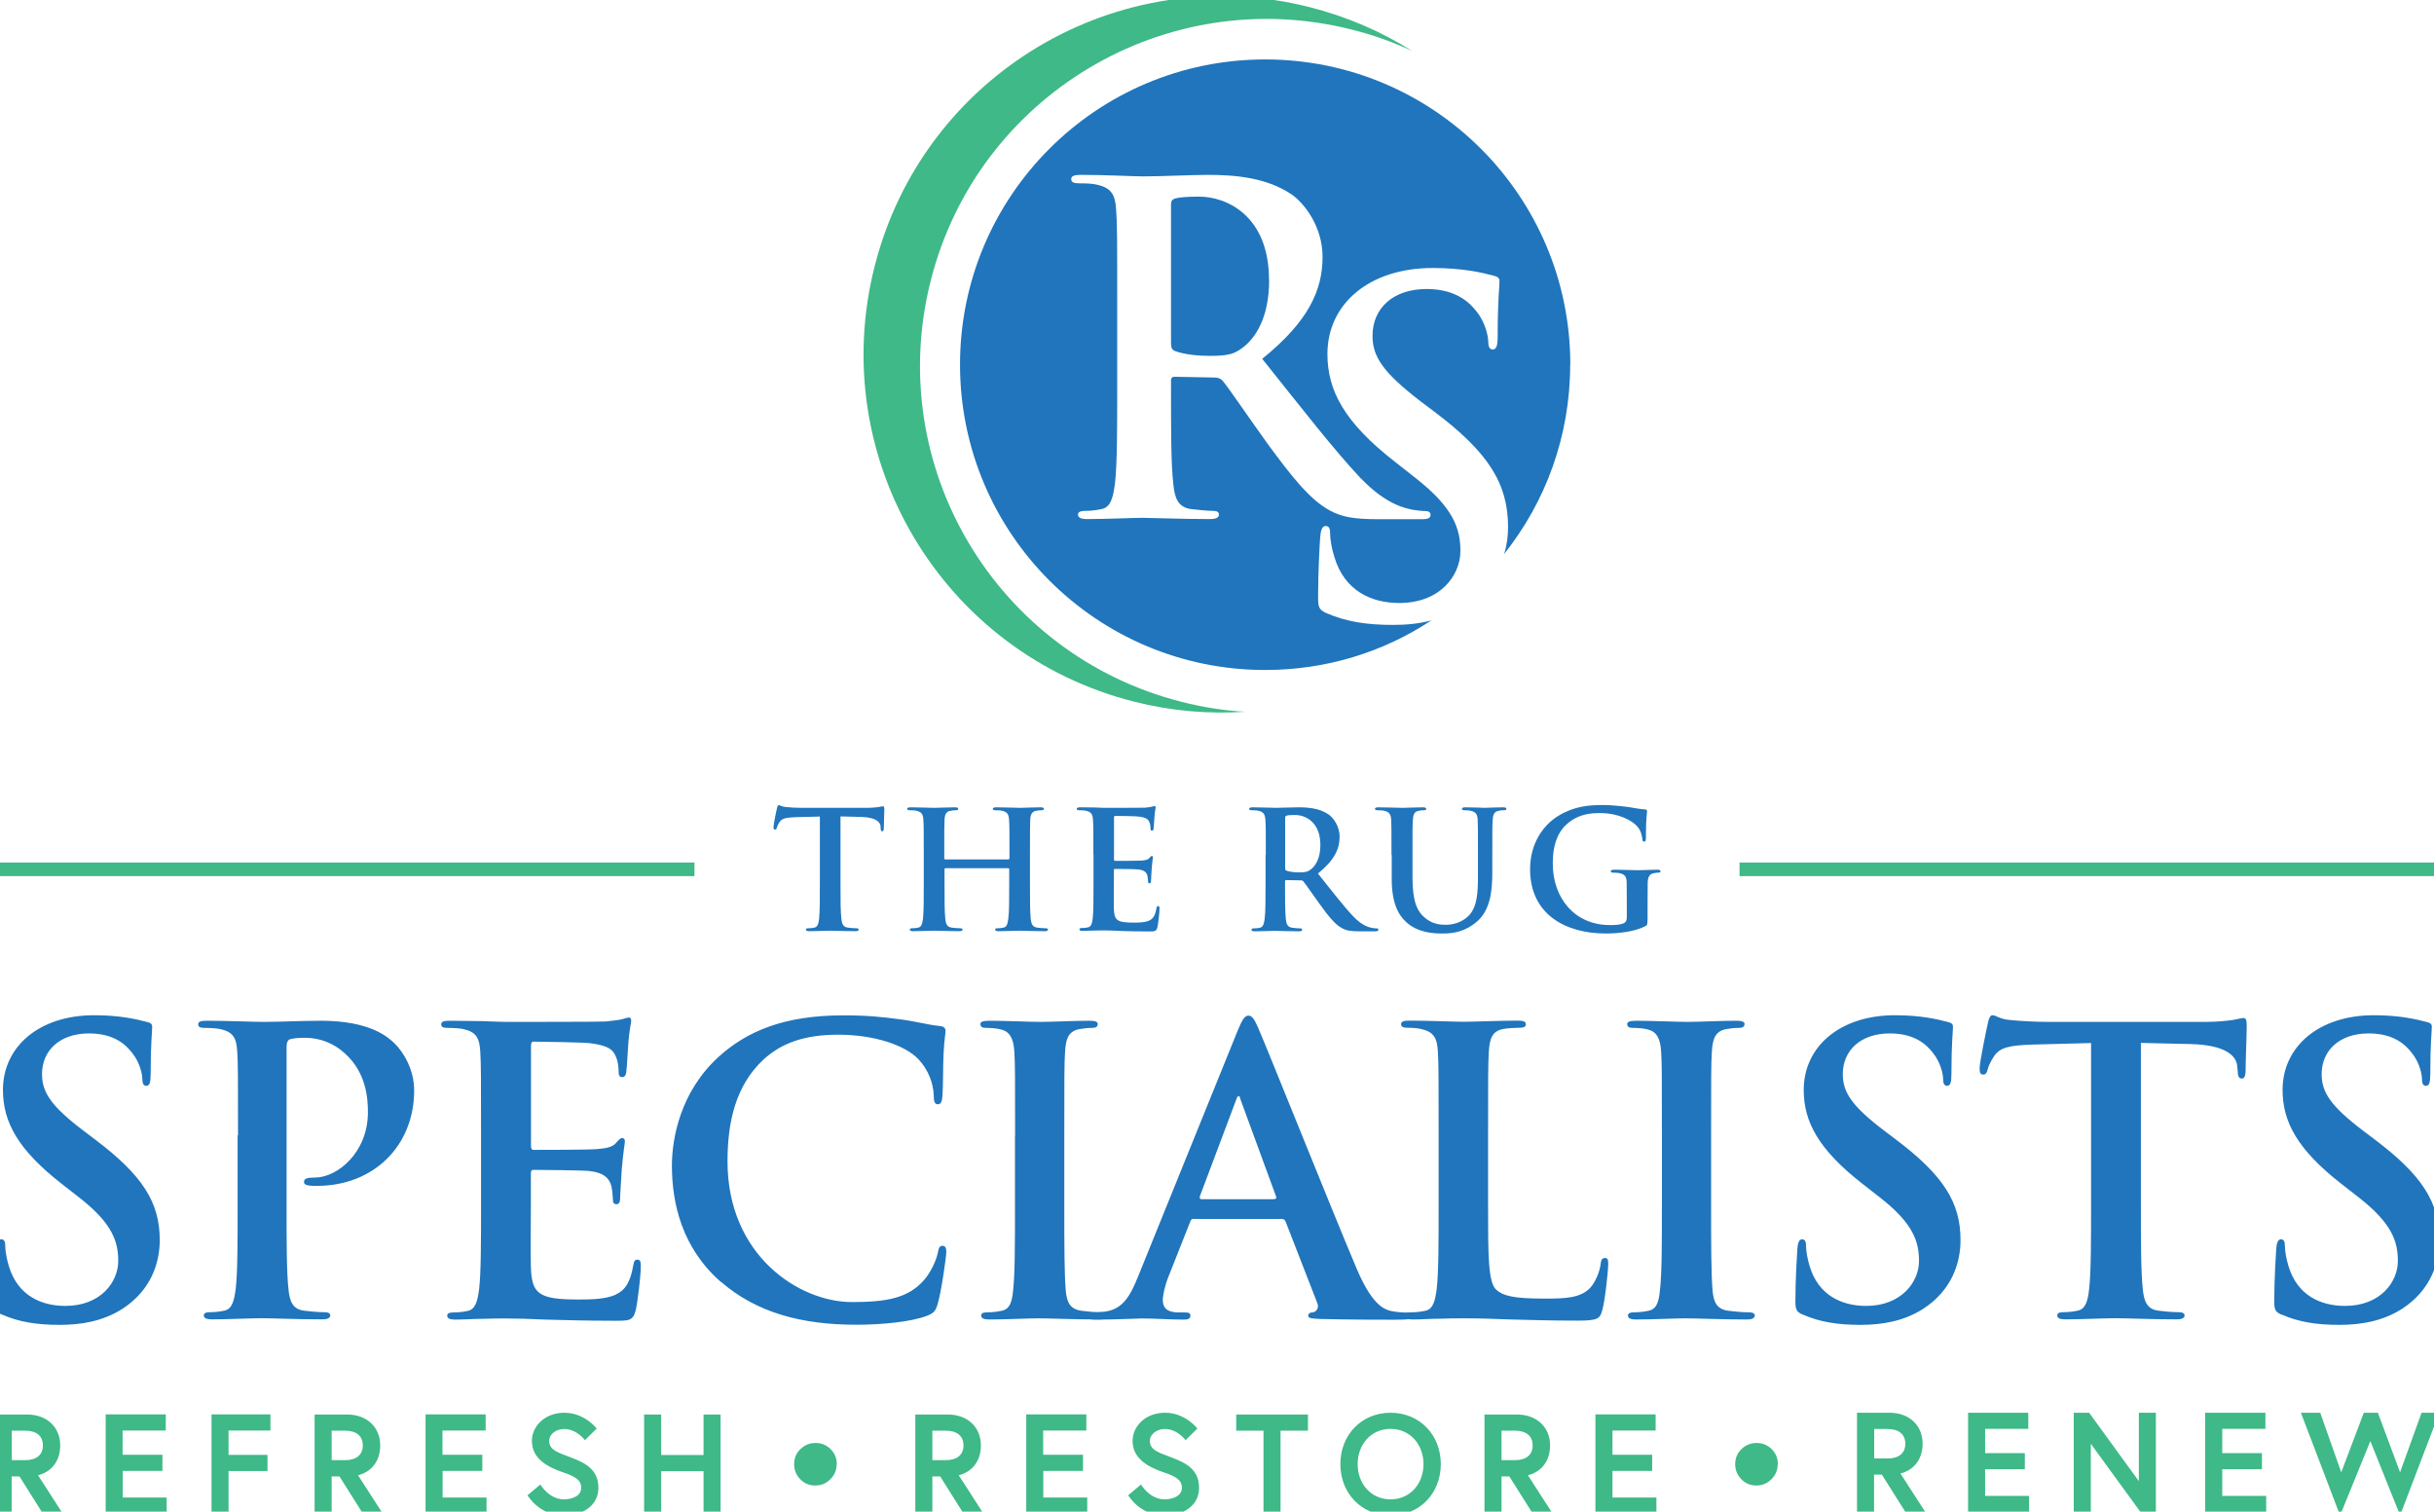
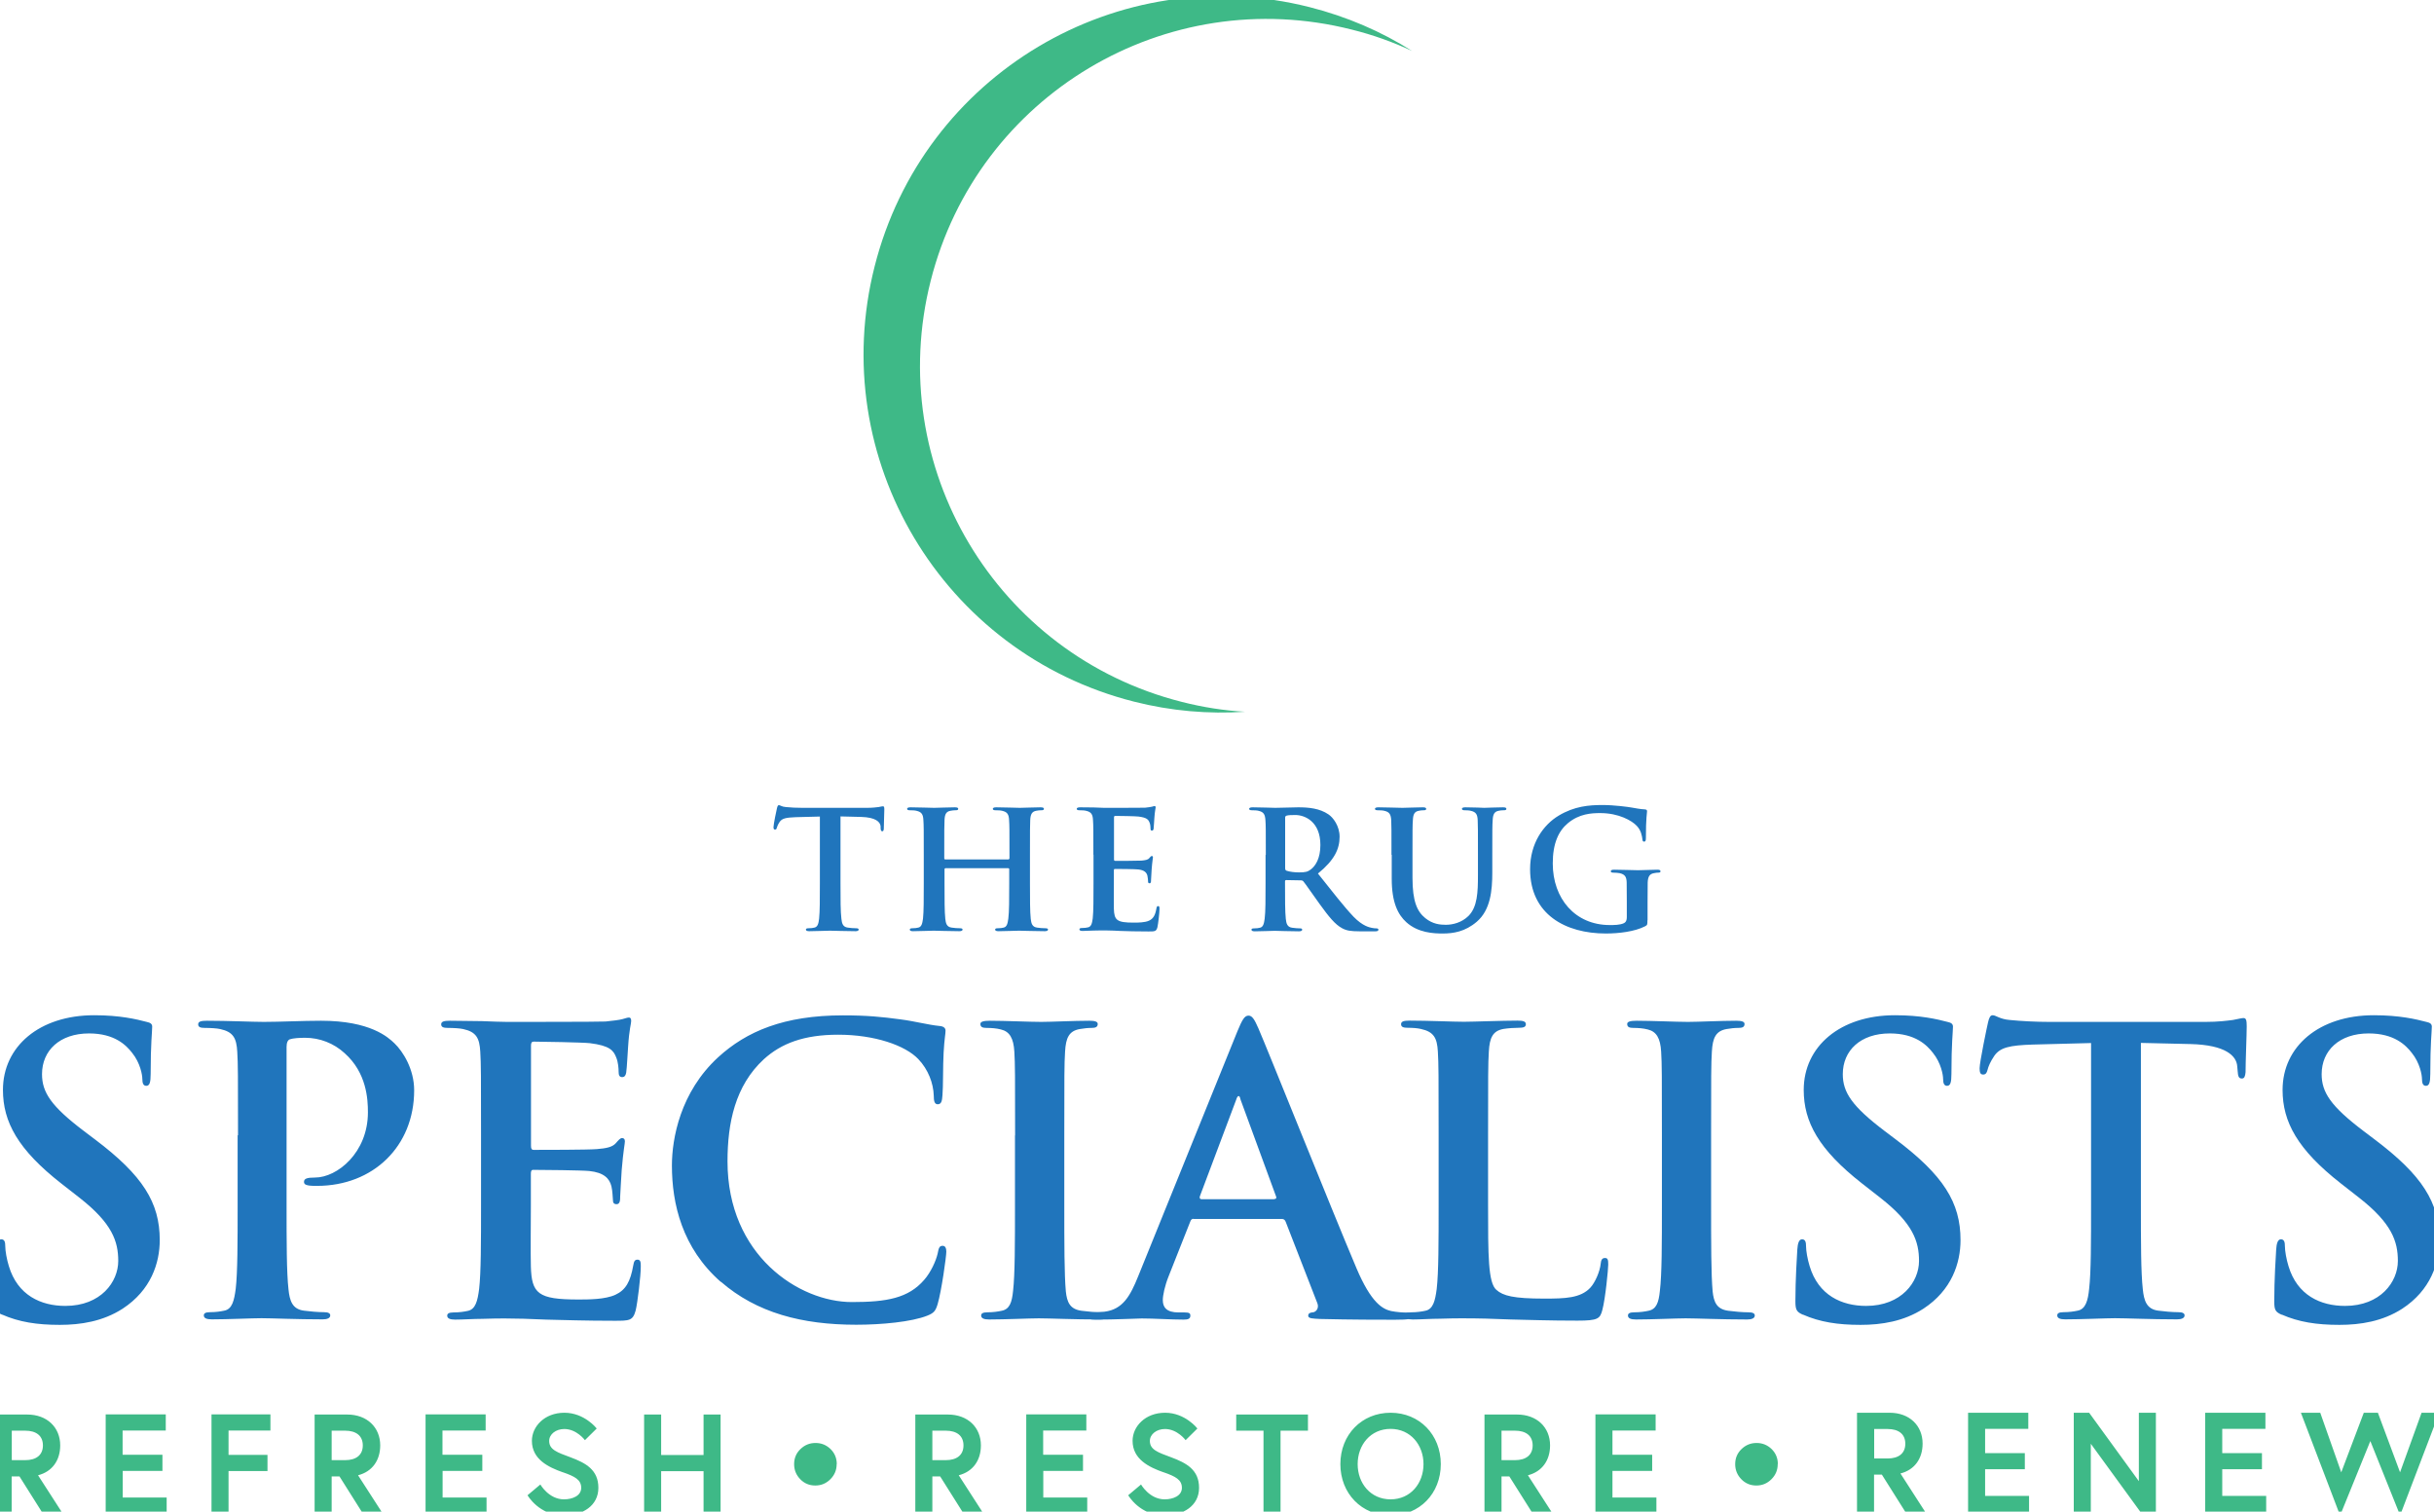
<svg xmlns="http://www.w3.org/2000/svg" width="190" height="118" viewBox="0 0 190 118" fill="none">
  <g clip-path="url(#clip0_273_2)">
-     <path d="M135.79 67.33H190.42V68.39H135.79V67.33ZM-0.42 67.33H54.21V68.39H-0.42V67.33Z" fill="#3EB987" />
    <path d="M64.01 63.74L62.1 63.79C61.36 63.82 61.05 63.88 60.86 64.16C60.73 64.35 60.67 64.51 60.64 64.61C60.62 64.71 60.58 64.76 60.5 64.76C60.41 64.76 60.38 64.7 60.38 64.56C60.38 64.36 60.62 63.19 60.65 63.09C60.69 62.92 60.73 62.85 60.8 62.85C60.9 62.85 61.03 62.98 61.35 63C61.72 63.04 62.21 63.06 62.63 63.06H67.7C68.11 63.06 68.39 63.02 68.58 63C68.77 62.96 68.87 62.94 68.93 62.94C69.02 62.94 69.03 63.02 69.03 63.21C69.03 63.48 68.99 64.36 68.99 64.69C68.98 64.82 68.95 64.89 68.88 64.89C68.78 64.89 68.75 64.83 68.74 64.63V64.49C68.7 64.16 68.36 63.8 67.22 63.77L65.61 63.73V68.98C65.61 70.16 65.61 71.17 65.68 71.72C65.72 72.08 65.79 72.36 66.18 72.41C66.36 72.44 66.64 72.46 66.83 72.46C66.97 72.46 67.03 72.5 67.03 72.56C67.03 72.65 66.93 72.69 66.79 72.69C65.95 72.69 65.14 72.65 64.78 72.65C64.49 72.65 63.68 72.69 63.17 72.69C63 72.69 62.91 72.65 62.91 72.56C62.91 72.5 62.96 72.46 63.11 72.46C63.3 72.46 63.46 72.44 63.57 72.41C63.83 72.36 63.9 72.08 63.94 71.71C64 71.17 64 70.16 64 68.98V63.73L64.01 63.74ZM78.72 67.09C78.72 67.09 78.8 67.06 78.8 67V66.73C78.8 64.78 78.8 64.43 78.77 64.02C78.75 63.58 78.64 63.38 78.22 63.29C78.12 63.26 77.9 63.25 77.72 63.25C77.58 63.25 77.5 63.22 77.5 63.14C77.5 63.06 77.59 63.02 77.77 63.02C78.46 63.02 79.27 63.06 79.61 63.06C79.92 63.06 80.72 63.02 81.22 63.02C81.4 63.02 81.49 63.05 81.49 63.14C81.49 63.23 81.41 63.25 81.26 63.25C81.16 63.25 81.04 63.26 80.89 63.29C80.55 63.35 80.44 63.57 80.42 64.02C80.4 64.43 80.4 64.79 80.4 66.73V68.98C80.4 70.16 80.4 71.17 80.46 71.72C80.5 72.08 80.57 72.36 80.96 72.41C81.14 72.44 81.42 72.46 81.61 72.46C81.75 72.46 81.81 72.5 81.81 72.56C81.81 72.65 81.71 72.69 81.55 72.69C80.72 72.69 79.91 72.65 79.55 72.65C79.26 72.65 78.45 72.69 77.95 72.69C77.77 72.69 77.68 72.65 77.68 72.56C77.68 72.5 77.73 72.46 77.88 72.46C78.07 72.46 78.23 72.44 78.34 72.41C78.6 72.36 78.66 72.08 78.71 71.71C78.78 71.17 78.78 70.16 78.78 68.98V67.85C78.78 67.8 78.74 67.77 78.7 67.77H73.81C73.81 67.77 73.73 67.78 73.73 67.85V68.98C73.73 70.16 73.73 71.17 73.79 71.72C73.83 72.08 73.9 72.36 74.29 72.41C74.47 72.44 74.75 72.46 74.94 72.46C75.08 72.46 75.14 72.5 75.14 72.56C75.14 72.65 75.04 72.69 74.88 72.69C74.05 72.69 73.24 72.65 72.88 72.65C72.59 72.65 71.78 72.69 71.27 72.69C71.1 72.69 71.02 72.65 71.02 72.56C71.02 72.5 71.07 72.46 71.22 72.46C71.41 72.46 71.56 72.44 71.68 72.41C71.94 72.36 72 72.08 72.05 71.71C72.11 71.17 72.11 70.16 72.11 68.98V66.73C72.11 64.78 72.11 64.43 72.08 64.02C72.06 63.58 71.95 63.38 71.53 63.29C71.43 63.26 71.21 63.25 71.03 63.25C70.89 63.25 70.81 63.22 70.81 63.14C70.81 63.06 70.9 63.02 71.08 63.02C71.77 63.02 72.58 63.06 72.92 63.06C73.23 63.06 74.03 63.02 74.53 63.02C74.71 63.02 74.8 63.05 74.8 63.14C74.8 63.23 74.72 63.25 74.57 63.25C74.47 63.25 74.35 63.26 74.2 63.29C73.85 63.35 73.75 63.57 73.73 64.02C73.71 64.43 73.71 64.79 73.71 66.73V67C73.71 67.06 73.75 67.09 73.79 67.09H78.68H78.72ZM85.35 66.73C85.35 64.78 85.35 64.43 85.32 64.02C85.3 63.58 85.19 63.38 84.77 63.29C84.67 63.26 84.45 63.25 84.27 63.25C84.13 63.25 84.05 63.22 84.05 63.14C84.05 63.06 84.14 63.02 84.33 63.02C84.68 63.02 85.05 63.03 85.37 63.03C85.7 63.04 86 63.06 86.18 63.06C86.59 63.06 89.14 63.06 89.38 63.05C89.62 63.02 89.83 63 89.93 62.97C89.99 62.96 90.07 62.92 90.13 62.92C90.19 62.92 90.21 62.97 90.21 63.03C90.21 63.12 90.15 63.27 90.11 63.86C90.1 63.99 90.07 64.55 90.05 64.7C90.04 64.76 90.01 64.84 89.92 64.84C89.83 64.84 89.81 64.78 89.81 64.66C89.81 64.57 89.8 64.35 89.73 64.2C89.64 63.97 89.51 63.82 88.87 63.74C88.65 63.71 87.31 63.69 87.05 63.69C86.99 63.69 86.96 63.73 86.96 63.82V67.06C86.96 67.15 86.97 67.2 87.05 67.2C87.33 67.2 88.8 67.2 89.1 67.18C89.41 67.15 89.6 67.12 89.71 66.99C89.8 66.89 89.85 66.82 89.91 66.82C89.96 66.82 90 66.85 90 66.92C90 66.99 89.95 67.2 89.9 67.85C89.89 68.11 89.85 68.62 89.85 68.71C89.85 68.81 89.85 68.95 89.74 68.95C89.65 68.95 89.62 68.9 89.62 68.83C89.61 68.7 89.61 68.54 89.57 68.37C89.51 68.11 89.33 67.92 88.85 67.87C88.61 67.84 87.34 67.83 87.03 67.83C86.96 67.83 86.95 67.88 86.95 67.96V68.97C86.95 69.41 86.94 70.58 86.95 70.95C86.98 71.83 87.18 72.02 88.49 72.02C88.82 72.02 89.36 72.02 89.69 71.87C90.02 71.72 90.18 71.45 90.27 70.92C90.3 70.78 90.32 70.73 90.41 70.73C90.51 70.73 90.51 70.83 90.51 70.96C90.51 71.25 90.41 72.12 90.35 72.38C90.26 72.71 90.15 72.71 89.66 72.71C88.7 72.71 88 72.69 87.45 72.67C86.764 72.63 86.077 72.62 85.39 72.64C85.1 72.64 84.76 72.67 84.51 72.67C84.34 72.67 84.26 72.63 84.26 72.54C84.26 72.48 84.31 72.44 84.47 72.44C84.66 72.44 84.81 72.42 84.93 72.39C85.19 72.34 85.25 72.06 85.3 71.69C85.36 71.15 85.36 70.14 85.36 68.96V66.71L85.35 66.73ZM98.81 66.73C98.81 64.78 98.81 64.43 98.78 64.02C98.75 63.58 98.65 63.38 98.23 63.29C98.13 63.26 97.91 63.25 97.73 63.25C97.59 63.25 97.51 63.22 97.51 63.14C97.51 63.06 97.6 63.02 97.79 63.02C98.47 63.02 99.28 63.06 99.55 63.06C99.98 63.06 100.96 63.02 101.35 63.02C102.16 63.02 103.01 63.1 103.7 63.57C104.06 63.81 104.57 64.47 104.57 65.32C104.57 66.27 104.17 67.14 102.88 68.19C104.02 69.62 104.9 70.76 105.66 71.56C106.38 72.3 106.9 72.39 107.09 72.43C107.23 72.46 107.35 72.47 107.45 72.47C107.55 72.47 107.6 72.51 107.6 72.57C107.6 72.67 107.51 72.7 107.36 72.7H106.14C105.42 72.7 105.1 72.64 104.77 72.46C104.22 72.17 103.73 71.56 103.02 70.58C102.51 69.88 101.92 69.01 101.75 68.81C101.69 68.73 101.61 68.72 101.52 68.72L100.41 68.7C100.35 68.7 100.31 68.72 100.31 68.8V68.98C100.31 70.17 100.31 71.18 100.37 71.72C100.41 72.09 100.48 72.37 100.87 72.42C101.06 72.45 101.34 72.47 101.5 72.47C101.6 72.47 101.65 72.51 101.65 72.57C101.65 72.66 101.56 72.7 101.39 72.7C100.65 72.7 99.7 72.66 99.51 72.66C99.27 72.66 98.46 72.7 97.95 72.7C97.78 72.7 97.69 72.66 97.69 72.57C97.69 72.51 97.74 72.47 97.89 72.47C98.08 72.47 98.24 72.45 98.35 72.42C98.61 72.37 98.67 72.09 98.72 71.72C98.79 71.18 98.79 70.17 98.79 68.99V66.74L98.81 66.73ZM100.32 67.74C100.32 67.88 100.34 67.93 100.43 67.97C100.7 68.06 101.08 68.1 101.4 68.1C101.91 68.1 102.08 68.05 102.31 67.88C102.69 67.6 103.07 67.01 103.07 65.96C103.07 64.14 101.87 63.62 101.11 63.62C100.79 63.62 100.56 63.63 100.43 63.67C100.34 63.7 100.32 63.75 100.32 63.85V67.74ZM108.62 66.73C108.62 64.78 108.62 64.43 108.6 64.02C108.57 63.58 108.47 63.38 108.05 63.29C107.95 63.26 107.73 63.25 107.55 63.25C107.41 63.25 107.33 63.22 107.33 63.14C107.33 63.06 107.42 63.02 107.61 63.02C108.29 63.02 109.09 63.06 109.48 63.06C109.79 63.06 110.59 63.02 111.05 63.02C111.24 63.02 111.33 63.05 111.33 63.14C111.33 63.23 111.25 63.25 111.13 63.25C110.99 63.25 110.91 63.26 110.76 63.29C110.41 63.35 110.31 63.57 110.29 64.02C110.26 64.43 110.26 64.79 110.26 66.73V68.52C110.26 70.38 110.63 71.16 111.26 71.67C111.84 72.14 112.42 72.19 112.86 72.19C113.42 72.19 114.11 72.01 114.63 71.5C115.33 70.8 115.37 69.64 115.37 68.33V66.73C115.37 64.78 115.37 64.43 115.35 64.02C115.33 63.58 115.22 63.38 114.8 63.29C114.7 63.26 114.48 63.25 114.34 63.25C114.2 63.25 114.12 63.22 114.12 63.14C114.12 63.06 114.21 63.02 114.39 63.02C115.04 63.02 115.85 63.06 115.86 63.06C116.01 63.06 116.82 63.02 117.32 63.02C117.5 63.02 117.59 63.05 117.59 63.14C117.59 63.23 117.51 63.25 117.36 63.25C117.22 63.25 117.14 63.26 116.99 63.29C116.65 63.35 116.54 63.57 116.52 64.02C116.49 64.43 116.49 64.79 116.49 66.73V68.1C116.49 69.52 116.35 71.03 115.28 71.95C114.37 72.73 113.45 72.87 112.62 72.87C111.94 72.87 110.71 72.83 109.78 71.99C109.13 71.4 108.64 70.46 108.64 68.6V66.73H108.62ZM128.6 71.84C128.6 72.19 128.59 72.21 128.43 72.3C127.6 72.73 126.34 72.87 125.35 72.87C122.22 72.87 119.44 71.39 119.44 67.85C119.44 65.8 120.5 64.37 121.67 63.67C122.9 62.93 124.04 62.84 125.11 62.84C125.99 62.84 127.12 62.99 127.38 63.04C127.65 63.09 128.1 63.17 128.39 63.18C128.54 63.19 128.57 63.24 128.57 63.33C128.57 63.47 128.48 63.83 128.48 65.43C128.48 65.63 128.44 65.7 128.34 65.7C128.25 65.7 128.22 65.64 128.21 65.53C128.17 65.24 128.11 64.83 127.77 64.47C127.39 64.06 126.36 63.47 124.92 63.47C124.22 63.47 123.28 63.52 122.39 64.26C121.67 64.86 121.21 65.82 121.21 67.4C121.21 70.15 122.96 72.21 125.66 72.21C125.99 72.21 126.44 72.21 126.75 72.07C126.94 71.98 126.99 71.81 126.99 71.6V70.4C126.99 69.76 126.99 69.27 126.98 68.89C126.97 68.46 126.85 68.25 126.43 68.16C126.33 68.14 126.11 68.12 125.93 68.12C125.82 68.12 125.74 68.09 125.74 68.02C125.74 67.92 125.83 67.89 126.01 67.89C126.67 67.89 127.48 67.93 127.87 67.93C128.26 67.93 128.94 67.89 129.37 67.89C129.54 67.89 129.62 67.92 129.62 68.02C129.62 68.1 129.54 68.12 129.45 68.12C129.35 68.12 129.26 68.13 129.11 68.16C128.76 68.22 128.64 68.44 128.62 68.89C128.61 69.27 128.61 69.79 128.61 70.43V71.84H128.6ZM0.17 102.63C-0.32 102.41 -0.42 102.26 -0.42 101.58C-0.42 99.88 -0.3 98.03 -0.27 97.54C-0.24 97.08 -0.15 96.74 0.1 96.74C0.38 96.74 0.41 97.02 0.41 97.26C0.41 97.66 0.53 98.31 0.69 98.83C1.37 101.11 3.19 101.94 5.1 101.94C7.88 101.94 9.23 100.06 9.23 98.43C9.23 96.92 8.77 95.5 6.21 93.5L4.79 92.39C1.4 89.74 0.23 87.58 0.23 85.08C0.23 81.69 3.07 79.25 7.35 79.25C9.36 79.25 10.65 79.56 11.45 79.77C11.73 79.83 11.88 79.92 11.88 80.14C11.88 80.54 11.76 81.43 11.76 83.84C11.76 84.52 11.67 84.76 11.42 84.76C11.2 84.76 11.11 84.58 11.11 84.21C11.11 83.93 10.96 82.98 10.31 82.18C9.85 81.59 8.95 80.67 6.95 80.67C4.67 80.67 3.28 82 3.28 83.85C3.28 85.27 3.99 86.35 6.55 88.29L7.41 88.94C11.14 91.75 12.47 93.87 12.47 96.8C12.47 98.59 11.79 100.71 9.57 102.16C8.03 103.15 6.3 103.42 4.67 103.42C2.88 103.42 1.49 103.2 0.17 102.62V102.63ZM18.58 88.63C18.58 83.94 18.58 83.08 18.52 82.09C18.46 81.04 18.21 80.55 17.19 80.33C16.94 80.27 16.42 80.24 15.99 80.24C15.65 80.24 15.47 80.18 15.47 79.96C15.47 79.74 15.69 79.68 16.15 79.68C17.78 79.68 19.73 79.77 20.59 79.77C21.85 79.77 23.64 79.68 25.06 79.68C28.91 79.68 30.3 80.97 30.79 81.44C31.47 82.09 32.33 83.47 32.33 85.11C32.33 89.49 29.12 92.57 24.75 92.57C24.6 92.57 24.26 92.57 24.1 92.54C23.95 92.51 23.73 92.48 23.73 92.26C23.73 92.01 23.95 91.92 24.59 91.92C26.32 91.92 28.72 89.98 28.72 86.83C28.72 85.81 28.63 83.75 26.9 82.21C26.06 81.439 24.961 81.01 23.82 81.01C23.36 81.01 22.89 81.04 22.62 81.13C22.47 81.19 22.37 81.38 22.37 81.72V94.05C22.37 96.89 22.37 99.32 22.52 100.65C22.61 101.51 22.8 102.19 23.72 102.31C24.15 102.37 24.83 102.43 25.29 102.43C25.63 102.43 25.78 102.52 25.78 102.68C25.78 102.9 25.53 102.99 25.19 102.99C23.16 102.99 21.21 102.9 20.41 102.9C19.7 102.9 17.76 102.99 16.53 102.99C16.13 102.99 15.91 102.9 15.91 102.68C15.91 102.53 16.03 102.43 16.4 102.43C16.86 102.43 17.23 102.37 17.51 102.31C18.13 102.19 18.28 101.51 18.4 100.61C18.55 99.32 18.55 96.88 18.55 94.04V88.61L18.58 88.63ZM37.55 88.63C37.55 83.94 37.55 83.08 37.49 82.09C37.43 81.04 37.18 80.55 36.16 80.33C35.91 80.27 35.39 80.24 34.96 80.24C34.62 80.24 34.44 80.18 34.44 79.96C34.44 79.74 34.66 79.68 35.12 79.68C35.95 79.68 36.85 79.71 37.62 79.71C38.42 79.74 39.13 79.77 39.56 79.77C40.55 79.77 46.68 79.77 47.27 79.74C47.86 79.68 48.35 79.62 48.6 79.55C48.76 79.52 48.94 79.43 49.09 79.43C49.24 79.43 49.27 79.55 49.27 79.71C49.27 79.92 49.12 80.3 49.03 81.71C49 82.02 48.94 83.38 48.88 83.74C48.85 83.89 48.79 84.08 48.57 84.08C48.35 84.08 48.29 83.93 48.29 83.65C48.29 83.43 48.26 82.91 48.1 82.54C47.89 81.99 47.58 81.62 46.04 81.43C45.52 81.37 42.28 81.31 41.66 81.31C41.51 81.31 41.45 81.4 41.45 81.62V89.42C41.45 89.64 41.48 89.76 41.66 89.76C42.34 89.76 45.88 89.76 46.59 89.7C47.33 89.64 47.79 89.55 48.07 89.24C48.29 88.99 48.41 88.84 48.56 88.84C48.68 88.84 48.78 88.9 48.78 89.09C48.78 89.28 48.66 89.77 48.53 91.34C48.5 91.96 48.41 93.19 48.41 93.41C48.41 93.66 48.41 94 48.13 94C47.92 94 47.85 93.88 47.85 93.72C47.82 93.41 47.82 93.01 47.73 92.61C47.58 91.99 47.14 91.53 46 91.41C45.41 91.35 42.36 91.32 41.62 91.32C41.47 91.32 41.44 91.44 41.44 91.63V94.07C41.44 95.12 41.41 97.95 41.44 98.85C41.5 100.98 41.99 101.44 45.14 101.44C45.94 101.44 47.24 101.44 48.04 101.07C48.84 100.7 49.21 100.05 49.43 98.79C49.49 98.45 49.55 98.33 49.77 98.33C50.02 98.33 50.02 98.58 50.02 98.88C50.02 99.59 49.77 101.69 49.62 102.3C49.4 103.1 49.13 103.1 47.96 103.1C45.65 103.1 43.95 103.04 42.63 103.01C41.3 102.95 40.35 102.92 39.42 102.92C39.08 102.92 38.4 102.92 37.66 102.95C36.95 102.95 36.15 103.01 35.53 103.01C35.13 103.01 34.91 102.92 34.91 102.7C34.91 102.55 35.03 102.45 35.4 102.45C35.86 102.45 36.23 102.39 36.51 102.33C37.13 102.21 37.28 101.53 37.4 100.63C37.55 99.34 37.55 96.9 37.55 94.06V88.63ZM56.27 100.07C53.25 97.42 52.45 93.97 52.45 90.98C52.45 88.88 53.1 85.25 56.06 82.53C58.28 80.5 61.21 79.26 65.8 79.26C67.71 79.26 68.85 79.38 70.27 79.57C71.44 79.72 72.43 80 73.35 80.09C73.69 80.12 73.81 80.27 73.81 80.46C73.81 80.71 73.72 81.08 73.66 82.16C73.6 83.18 73.63 84.87 73.57 85.49C73.54 85.95 73.48 86.2 73.2 86.2C72.95 86.2 72.89 85.95 72.89 85.52C72.86 84.56 72.46 83.49 71.69 82.68C70.67 81.6 68.27 80.77 65.43 80.77C62.75 80.77 60.99 81.45 59.63 82.68C57.38 84.75 56.79 87.67 56.79 90.66C56.79 98 62.37 101.64 66.5 101.64C69.24 101.64 70.91 101.33 72.14 99.91C72.66 99.32 73.06 98.43 73.19 97.87C73.28 97.38 73.34 97.25 73.59 97.25C73.81 97.25 73.87 97.47 73.87 97.71C73.87 98.08 73.5 100.76 73.19 101.81C73.03 102.33 72.91 102.49 72.39 102.7C71.16 103.19 68.81 103.41 66.84 103.41C62.62 103.41 59.07 102.49 56.27 100.05V100.07ZM79.24 88.63C79.24 83.94 79.24 83.08 79.18 82.09C79.12 81.04 78.81 80.52 78.13 80.36C77.79 80.27 77.39 80.24 77.02 80.24C76.71 80.24 76.53 80.18 76.53 79.93C76.53 79.75 76.78 79.68 77.27 79.68C78.44 79.68 80.38 79.77 81.28 79.77C82.05 79.77 83.87 79.68 85.04 79.68C85.44 79.68 85.69 79.74 85.69 79.93C85.69 80.18 85.5 80.24 85.2 80.24C84.9 80.24 84.65 80.27 84.28 80.33C83.45 80.48 83.2 81.01 83.14 82.09C83.08 83.08 83.08 83.94 83.08 88.63V94.06C83.08 97.05 83.08 99.49 83.2 100.81C83.29 101.64 83.51 102.2 84.43 102.32C84.86 102.38 85.54 102.44 86 102.44C86.34 102.44 86.49 102.53 86.49 102.69C86.49 102.91 86.24 103 85.9 103C83.86 103 81.92 102.91 81.09 102.91C80.38 102.91 78.44 103 77.21 103C76.81 103 76.59 102.91 76.59 102.69C76.59 102.54 76.71 102.44 77.08 102.44C77.54 102.44 77.91 102.38 78.19 102.32C78.81 102.2 78.99 101.67 79.08 100.78C79.23 99.48 79.23 97.05 79.23 94.06V88.63H79.24Z" fill="#2075BC" />
    <path d="M93.18 95.14C93.03 95.14 92.97 95.2 92.9 95.39L91.23 99.61C90.92 100.38 90.77 101.12 90.77 101.49C90.77 102.04 91.05 102.45 92 102.45H92.46C92.83 102.45 92.92 102.51 92.92 102.7C92.92 102.95 92.74 103.01 92.4 103.01C91.41 103.01 90.09 102.92 89.13 102.92C88.79 102.92 87.1 103.01 85.49 103.01C85.09 103.01 84.9 102.95 84.9 102.7C84.9 102.52 85.02 102.45 85.27 102.45C85.55 102.45 85.98 102.42 86.23 102.39C87.65 102.21 88.23 101.16 88.85 99.62L96.59 80.51C96.96 79.62 97.14 79.28 97.46 79.28C97.74 79.28 97.92 79.56 98.23 80.27C98.97 81.97 103.9 94.3 105.88 98.98C107.05 101.75 107.95 102.19 108.59 102.34C109.05 102.43 109.51 102.46 109.89 102.46C110.14 102.46 110.29 102.49 110.29 102.71C110.29 102.96 110.01 103.02 108.87 103.02C107.73 103.02 105.51 103.02 103.04 102.96C102.49 102.93 102.12 102.93 102.12 102.71C102.12 102.53 102.24 102.46 102.55 102.43C102.76 102.37 102.98 102.09 102.83 101.72L100.36 95.37C100.3 95.22 100.21 95.15 100.05 95.15H93.17L93.18 95.14ZM99.47 93.6C99.62 93.6 99.65 93.51 99.62 93.42L96.84 85.84C96.81 85.72 96.78 85.56 96.69 85.56C96.6 85.56 96.54 85.71 96.5 85.84L93.66 93.39C93.63 93.51 93.66 93.61 93.78 93.61H99.45L99.47 93.6Z" fill="#2075BC" />
    <path d="M116.16 94.06C116.16 98.01 116.16 100.13 116.81 100.69C117.33 101.15 118.14 101.37 120.54 101.37C122.17 101.37 123.38 101.34 124.15 100.51C124.52 100.11 124.89 99.25 124.95 98.66C124.98 98.38 125.04 98.2 125.29 98.2C125.51 98.2 125.54 98.35 125.54 98.72C125.54 99.06 125.32 101.37 125.08 102.26C124.9 102.94 124.74 103.09 123.14 103.09C120.92 103.09 119.32 103.03 117.93 103C116.54 102.94 115.43 102.91 114.17 102.91C113.83 102.91 113.15 102.91 112.41 102.94C111.7 102.94 110.9 103 110.28 103C109.88 103 109.66 102.91 109.66 102.69C109.66 102.54 109.78 102.44 110.15 102.44C110.61 102.44 110.98 102.38 111.26 102.32C111.88 102.2 112.03 101.52 112.15 100.62C112.3 99.33 112.3 96.89 112.3 94.05V88.62C112.3 83.93 112.3 83.07 112.24 82.08C112.18 81.03 111.93 80.54 110.91 80.32C110.66 80.26 110.29 80.23 109.89 80.23C109.55 80.23 109.37 80.17 109.37 79.95C109.37 79.73 109.58 79.67 110.05 79.67C111.5 79.67 113.44 79.76 114.27 79.76C115.01 79.76 117.26 79.67 118.46 79.67C118.89 79.67 119.11 79.73 119.11 79.95C119.11 80.17 118.92 80.23 118.56 80.23C118.22 80.23 117.73 80.26 117.36 80.32C116.53 80.47 116.28 81 116.22 82.08C116.16 83.07 116.16 83.93 116.16 88.62V94.05V94.06ZM129.73 88.63C129.73 83.94 129.73 83.08 129.67 82.09C129.61 81.04 129.3 80.52 128.62 80.36C128.28 80.27 127.88 80.24 127.51 80.24C127.2 80.24 127.02 80.18 127.02 79.93C127.02 79.75 127.27 79.68 127.76 79.68C128.93 79.68 130.87 79.77 131.77 79.77C132.54 79.77 134.36 79.68 135.53 79.68C135.93 79.68 136.18 79.74 136.18 79.93C136.18 80.18 136 80.24 135.69 80.24C135.38 80.24 135.13 80.27 134.77 80.33C133.94 80.48 133.69 81.01 133.63 82.09C133.57 83.08 133.57 83.94 133.57 88.63V94.06C133.57 97.05 133.57 99.49 133.69 100.81C133.78 101.64 134 102.2 134.92 102.32C135.35 102.38 136.03 102.44 136.49 102.44C136.83 102.44 136.98 102.53 136.98 102.69C136.98 102.91 136.73 103 136.39 103C134.35 103 132.41 102.91 131.58 102.91C130.87 102.91 128.93 103 127.7 103C127.3 103 127.08 102.91 127.08 102.69C127.08 102.54 127.2 102.44 127.57 102.44C128.03 102.44 128.4 102.38 128.68 102.32C129.3 102.2 129.48 101.67 129.57 100.78C129.73 99.48 129.73 97.05 129.73 94.06V88.63ZM140.74 102.63C140.25 102.41 140.15 102.26 140.15 101.58C140.15 99.88 140.27 98.03 140.3 97.54C140.33 97.08 140.42 96.74 140.67 96.74C140.95 96.74 140.98 97.02 140.98 97.26C140.98 97.66 141.1 98.31 141.26 98.83C141.94 101.11 143.76 101.94 145.67 101.94C148.44 101.94 149.8 100.06 149.8 98.43C149.8 96.92 149.34 95.5 146.78 93.5L145.36 92.39C141.97 89.74 140.8 87.58 140.8 85.08C140.8 81.69 143.64 79.25 147.92 79.25C149.93 79.25 151.22 79.56 152.02 79.77C152.3 79.83 152.45 79.92 152.45 80.14C152.45 80.54 152.33 81.43 152.33 83.84C152.33 84.52 152.24 84.76 151.99 84.76C151.77 84.76 151.68 84.58 151.68 84.21C151.68 83.93 151.53 82.98 150.88 82.18C150.42 81.59 149.52 80.67 147.52 80.67C145.24 80.67 143.85 82 143.85 83.85C143.85 85.27 144.56 86.35 147.12 88.29L147.98 88.94C151.71 91.75 153.04 93.87 153.04 96.8C153.04 98.59 152.36 100.71 150.14 102.16C148.6 103.15 146.87 103.42 145.24 103.42C143.45 103.42 142.06 103.2 140.74 102.62V102.63ZM163.25 81.42L158.66 81.54C156.87 81.6 156.13 81.76 155.67 82.43C155.36 82.89 155.21 83.26 155.15 83.51C155.09 83.76 155 83.88 154.81 83.88C154.59 83.88 154.53 83.73 154.53 83.39C154.53 82.9 155.12 80.09 155.18 79.84C155.27 79.44 155.36 79.25 155.55 79.25C155.8 79.25 156.11 79.56 156.88 79.62C157.77 79.71 158.94 79.77 159.96 79.77H172.17C173.16 79.77 173.83 79.68 174.3 79.62C174.76 79.53 175.01 79.47 175.13 79.47C175.34 79.47 175.38 79.65 175.38 80.12C175.38 80.77 175.29 82.89 175.29 83.7C175.26 84.01 175.2 84.19 175.01 84.19C174.76 84.19 174.7 84.04 174.67 83.57L174.64 83.23C174.58 82.43 173.75 81.57 171 81.5L167.12 81.41V94.05C167.12 96.89 167.12 99.32 167.27 100.65C167.36 101.51 167.55 102.19 168.47 102.31C168.9 102.37 169.58 102.43 170.04 102.43C170.38 102.43 170.53 102.52 170.53 102.68C170.53 102.9 170.28 102.99 169.94 102.99C167.91 102.99 165.96 102.9 165.1 102.9C164.39 102.9 162.45 102.99 161.21 102.99C160.81 102.99 160.59 102.9 160.59 102.68C160.59 102.53 160.71 102.43 161.08 102.43C161.54 102.43 161.91 102.37 162.19 102.31C162.81 102.19 162.99 101.51 163.08 100.61C163.23 99.32 163.23 96.88 163.23 94.04V81.4L163.25 81.42ZM178.11 102.63C177.62 102.41 177.53 102.26 177.53 101.58C177.53 99.88 177.65 98.03 177.68 97.54C177.71 97.08 177.8 96.74 178.05 96.74C178.33 96.74 178.36 97.02 178.36 97.26C178.36 97.66 178.48 98.31 178.64 98.83C179.32 101.11 181.14 101.94 183.05 101.94C185.83 101.94 187.18 100.06 187.18 98.43C187.18 96.92 186.72 95.5 184.16 93.5L182.74 92.39C179.35 89.74 178.18 87.58 178.18 85.08C178.18 81.69 181.02 79.25 185.3 79.25C187.31 79.25 188.6 79.56 189.4 79.77C189.68 79.83 189.83 79.92 189.83 80.14C189.83 80.54 189.71 81.43 189.71 83.84C189.71 84.52 189.62 84.76 189.37 84.76C189.15 84.76 189.06 84.58 189.06 84.21C189.06 83.93 188.91 82.98 188.26 82.18C187.8 81.59 186.9 80.67 184.9 80.67C182.62 80.67 181.23 82 181.23 83.85C181.23 85.27 181.94 86.35 184.5 88.29L185.36 88.94C189.09 91.75 190.42 93.87 190.42 96.8C190.42 98.59 189.74 100.71 187.52 102.16C185.98 103.15 184.25 103.42 182.62 103.42C180.83 103.42 179.44 103.2 178.12 102.62L178.11 102.63Z" fill="#2075BC" />
    <path d="M97.19 55.56C94.35 55.75 91.43 55.51 88.52 54.77C73.55 50.98 64.48 35.78 68.27 20.81C72.05 5.83 87.26 -3.24 102.24 0.56C105.15 1.3 107.83 2.46 110.23 3.98C108.74 3.28 107.17 2.72 105.52 2.31C91.02 -1.36 76.31 7.43 72.65 21.92C68.98 36.41 77.75 51.12 92.25 54.79C93.9 55.21 95.55 55.47 97.19 55.56Z" fill="#3EB987" />
-     <path d="M99.07 21.85C99.07 24.76 98.03 26.39 96.96 27.17C96.33 27.64 95.85 27.78 94.44 27.78C93.56 27.78 92.48 27.68 91.74 27.41C91.49 27.31 91.41 27.16 91.41 26.78V15.98C91.41 15.69 91.49 15.57 91.74 15.49C92.09 15.39 92.74 15.35 93.62 15.35C95.71 15.35 99.06 16.8 99.06 21.86L99.07 21.85Z" fill="#2075BC" />
-     <path d="M122.58 28.46C122.58 15.3 111.92 4.64 98.76 4.64C85.6 4.64 74.94 15.3 74.94 28.46C74.94 41.62 85.6 52.3 98.76 52.3C103.55 52.3 108.01 50.89 111.73 48.43C110.73 48.7 109.72 48.78 108.74 48.78C106.67 48.78 105.08 48.53 103.54 47.86C102.99 47.61 102.89 47.43 102.89 46.65C102.89 44.69 103.01 42.56 103.05 41.98C103.09 41.45 103.19 41.06 103.48 41.06C103.81 41.06 103.83 41.39 103.83 41.67C103.83 42.12 103.97 42.88 104.16 43.47C104.94 46.11 107.04 47.07 109.23 47.07C112.44 47.07 114 44.9 114 43.02C114 41.28 113.47 39.64 110.52 37.33L108.88 36.04C104.97 32.99 103.62 30.52 103.62 27.63C103.62 23.72 106.89 20.92 111.83 20.92C114.14 20.92 115.64 21.27 116.56 21.51C116.89 21.59 117.05 21.69 117.05 21.94C117.05 22.41 116.91 23.43 116.91 26.22C116.91 27 116.81 27.28 116.52 27.28C116.27 27.28 116.17 27.05 116.17 26.63C116.17 26.32 115.99 25.22 115.25 24.3C114.72 23.63 113.67 22.56 111.36 22.56C108.74 22.56 107.14 24.07 107.14 26.22C107.14 27.84 107.96 29.08 110.91 31.34L111.89 32.08C116.21 35.31 117.72 37.77 117.72 41.14C117.72 41.82 117.64 42.53 117.41 43.25C120.64 39.2 122.57 34.06 122.57 28.46H122.58ZM106.27 37.38C108.25 39.43 109.73 39.67 110.26 39.79C110.65 39.85 110.96 39.89 111.24 39.89C111.52 39.89 111.67 39.99 111.67 40.18C111.67 40.47 111.42 40.53 111 40.53H107.62C105.64 40.53 104.74 40.35 103.81 39.85C102.3 39.03 100.95 37.37 98.94 34.63C97.53 32.67 95.89 30.25 95.44 29.72C95.26 29.52 95.03 29.47 94.79 29.47L91.7 29.41C91.54 29.41 91.41 29.47 91.41 29.7V30.19C91.41 33.48 91.41 36.29 91.59 37.78C91.69 38.82 91.92 39.6 92.98 39.74C93.51 39.8 94.29 39.88 94.72 39.88C95.01 39.88 95.15 39.98 95.15 40.17C95.15 40.42 94.9 40.52 94.43 40.52C92.36 40.52 89.74 40.42 89.21 40.42C88.53 40.42 86.28 40.52 84.87 40.52C84.4 40.52 84.15 40.42 84.15 40.17C84.15 39.99 84.29 39.88 84.72 39.88C85.25 39.88 85.68 39.8 85.99 39.74C86.71 39.6 86.89 38.82 87.03 37.78C87.21 36.29 87.21 33.48 87.21 30.23V23.97C87.21 18.57 87.21 17.57 87.13 16.44C87.07 15.23 86.78 14.66 85.6 14.41C85.31 14.33 84.72 14.31 84.23 14.31C83.84 14.31 83.62 14.23 83.62 13.98C83.62 13.73 83.87 13.65 84.4 13.65C86.28 13.65 88.53 13.77 89.27 13.77C90.48 13.77 93.18 13.65 94.28 13.65C96.51 13.65 98.9 13.88 100.83 15.18C101.81 15.86 103.24 17.68 103.24 20.05C103.24 22.67 102.13 25.1 98.53 28.01C101.7 31.98 104.16 35.15 106.24 37.36L106.27 37.38Z" fill="#2075BC" />
    <path d="M65.31 114.29C65.31 114.75 65.15 115.14 64.82 115.47C64.49 115.8 64.1 115.96 63.64 115.96C63.18 115.96 62.79 115.8 62.47 115.47C62.15 115.14 61.99 114.75 61.99 114.29C61.99 113.83 62.15 113.44 62.48 113.12C62.81 112.8 63.2 112.64 63.66 112.64C64.12 112.64 64.51 112.8 64.84 113.12C65.16 113.44 65.32 113.83 65.32 114.29H65.31ZM138.77 114.29C138.77 114.75 138.61 115.14 138.28 115.47C137.95 115.8 137.56 115.96 137.1 115.96C136.64 115.96 136.25 115.8 135.93 115.47C135.61 115.14 135.45 114.75 135.45 114.29C135.45 113.83 135.61 113.44 135.94 113.12C136.27 112.8 136.66 112.64 137.12 112.64C137.58 112.64 137.97 112.8 138.3 113.12C138.62 113.44 138.78 113.83 138.78 114.29H138.77ZM-0.42 110.42H2.13C3.67 110.42 4.7 111.42 4.7 112.83C4.7 113.99 4.08 114.88 2.97 115.16L4.91 118.17H3.36L1.52 115.25H0.91V118.17H-0.42V110.42ZM3.35 112.83C3.35 112.07 2.82 111.68 1.97 111.68H0.92V113.98H1.97C2.82 113.98 3.35 113.59 3.35 112.83ZM9.58 113.56H12.68V114.82H9.58V116.9H13.01V118.16H8.25V110.41H12.94V111.67H9.57V113.55L9.58 113.56ZM17.84 113.57H20.88V114.83H17.84V118.16H16.51V110.41H21.11V111.67H17.84V113.56V113.57ZM24.56 110.42H27.11C28.65 110.42 29.68 111.42 29.68 112.83C29.68 113.99 29.06 114.88 27.95 115.16L29.89 118.17H28.34L26.5 115.25H25.89V118.17H24.56V110.42ZM28.32 112.83C28.32 112.07 27.79 111.68 26.94 111.68H25.89V113.98H26.94C27.79 113.98 28.32 113.59 28.32 112.83ZM34.55 113.56H37.65V114.82H34.55V116.9H37.98V118.16H33.22V110.41H37.91V111.67H34.54V113.55L34.55 113.56ZM43.94 114.93C42.8 114.53 41.52 113.91 41.52 112.47C41.52 111.37 42.49 110.28 44.06 110.28C45.63 110.28 46.58 111.51 46.58 111.51L45.66 112.42C45.66 112.42 45.02 111.55 44.05 111.55C43.39 111.55 42.87 111.96 42.87 112.48C42.87 113.16 43.48 113.37 44.54 113.76C45.72 114.2 46.71 114.73 46.71 116.14C46.71 117.55 45.47 118.3 44.01 118.3C42.07 118.3 41.18 116.72 41.18 116.72L42.18 115.88C42.18 115.88 42.84 117.04 44.02 117.04C44.68 117.04 45.37 116.77 45.37 116.14C45.37 115.51 44.87 115.25 43.95 114.93H43.94ZM54.92 110.42H56.25V118.17H54.92V114.84H51.61V118.17H50.28V110.42H51.61V113.58H54.92V110.42ZM71.45 110.42H74C75.54 110.42 76.57 111.42 76.57 112.83C76.57 113.99 75.95 114.88 74.84 115.16L76.78 118.17H75.23L73.39 115.25H72.78V118.17H71.45V110.42ZM75.21 112.83C75.21 112.07 74.68 111.68 73.83 111.68H72.78V113.98H73.83C74.68 113.98 75.21 113.59 75.21 112.83ZM81.44 113.56H84.54V114.82H81.44V116.9H84.87V118.16H80.11V110.41H84.8V111.67H81.43V113.55L81.44 113.56ZM90.83 114.93C89.69 114.53 88.41 113.91 88.41 112.47C88.41 111.37 89.38 110.28 90.95 110.28C92.52 110.28 93.47 111.51 93.47 111.51L92.55 112.42C92.55 112.42 91.91 111.55 90.94 111.55C90.28 111.55 89.76 111.96 89.76 112.48C89.76 113.16 90.37 113.37 91.43 113.76C92.61 114.2 93.6 114.73 93.6 116.14C93.6 117.55 92.36 118.3 90.9 118.3C88.96 118.3 88.07 116.72 88.07 116.72L89.07 115.88C89.07 115.88 89.73 117.04 90.91 117.04C91.57 117.04 92.26 116.77 92.26 116.14C92.26 115.51 91.76 115.25 90.84 114.93H90.83ZM98.64 111.68H96.5V110.42H102.1V111.68H99.96V118.17H98.63V111.68H98.64ZM112.47 114.29C112.47 116.58 110.81 118.3 108.55 118.3C106.29 118.3 104.63 116.58 104.63 114.29C104.63 112 106.29 110.28 108.55 110.28C110.81 110.28 112.47 112 112.47 114.29ZM111.12 114.29C111.12 112.8 110.11 111.54 108.55 111.54C106.99 111.54 105.98 112.79 105.98 114.29C105.98 115.79 106.99 117.04 108.55 117.04C110.11 117.04 111.12 115.79 111.12 114.29ZM115.88 110.42H118.43C119.97 110.42 121 111.42 121 112.83C121 113.99 120.38 114.88 119.27 115.16L121.21 118.17H119.66L117.82 115.25H117.21V118.17H115.88V110.42ZM119.64 112.83C119.64 112.07 119.11 111.68 118.26 111.68H117.21V113.98H118.26C119.11 113.98 119.64 113.59 119.64 112.83ZM125.87 113.56H128.97V114.82H125.87V116.9H129.3V118.16H124.54V110.41H129.24V111.67H125.87V113.55V113.56ZM144.96 110.28H147.51C149.05 110.28 150.08 111.28 150.08 112.69C150.08 113.85 149.46 114.74 148.35 115.02L150.29 118.03H148.74L146.9 115.11H146.29V118.03H144.96V110.28ZM148.73 112.7C148.73 111.94 148.2 111.55 147.35 111.55H146.3V113.85H147.35C148.2 113.85 148.73 113.46 148.73 112.7ZM154.96 113.43H158.06V114.69H154.96V116.77H158.39V118.03H153.63V110.28H158.33V111.54H154.96V113.42V113.43ZM163.08 110.28L166.96 115.62V110.28H168.29V118.03H167.09L163.21 112.7V118.03H161.88V110.28H163.08ZM173.47 113.43H176.57V114.69H173.47V116.77H176.9V118.03H172.14V110.28H176.84V111.54H173.47V113.42V113.43ZM187.36 118.3L185.03 112.49L182.67 118.3L179.61 110.28H181.12L182.76 114.93L184.52 110.28H185.62L187.35 114.93L189.03 110.28H190.41L187.35 118.3H187.36Z" fill="#3EB987" />
  </g>
  <defs>
    <clipPath id="clip0_273_2">
      <rect width="190" height="118" fill="white" />
    </clipPath>
  </defs>
</svg>